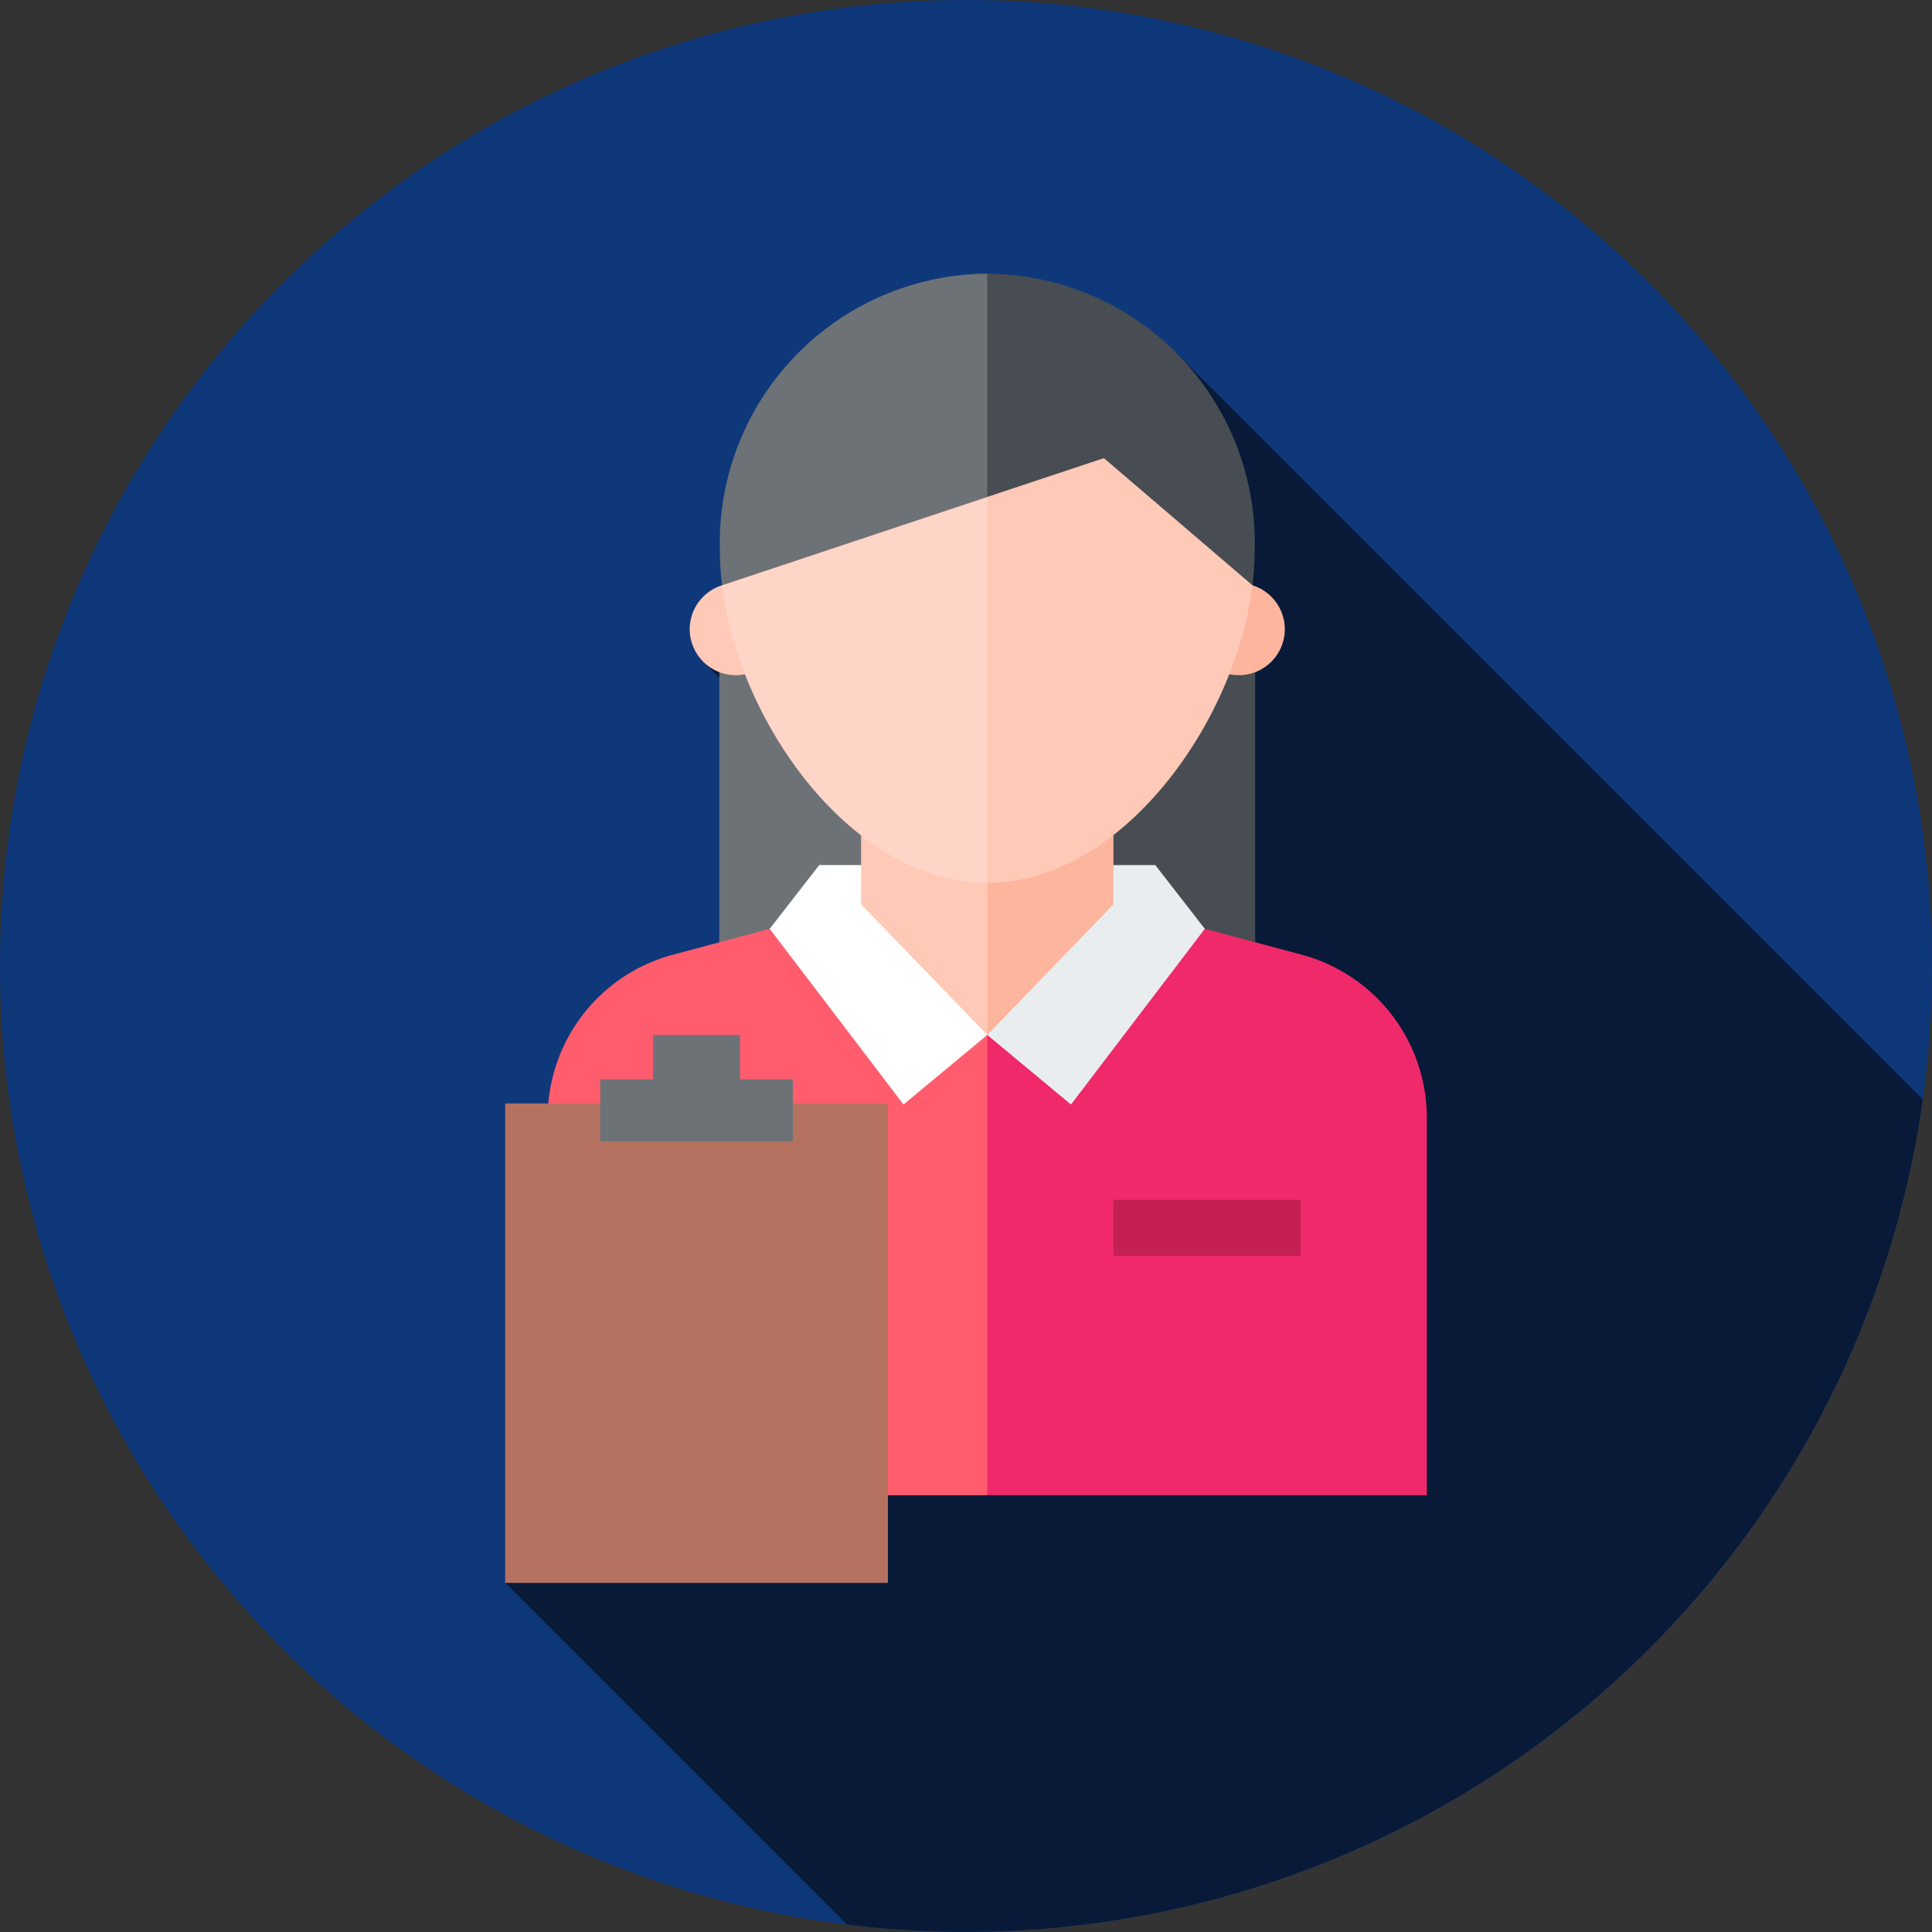
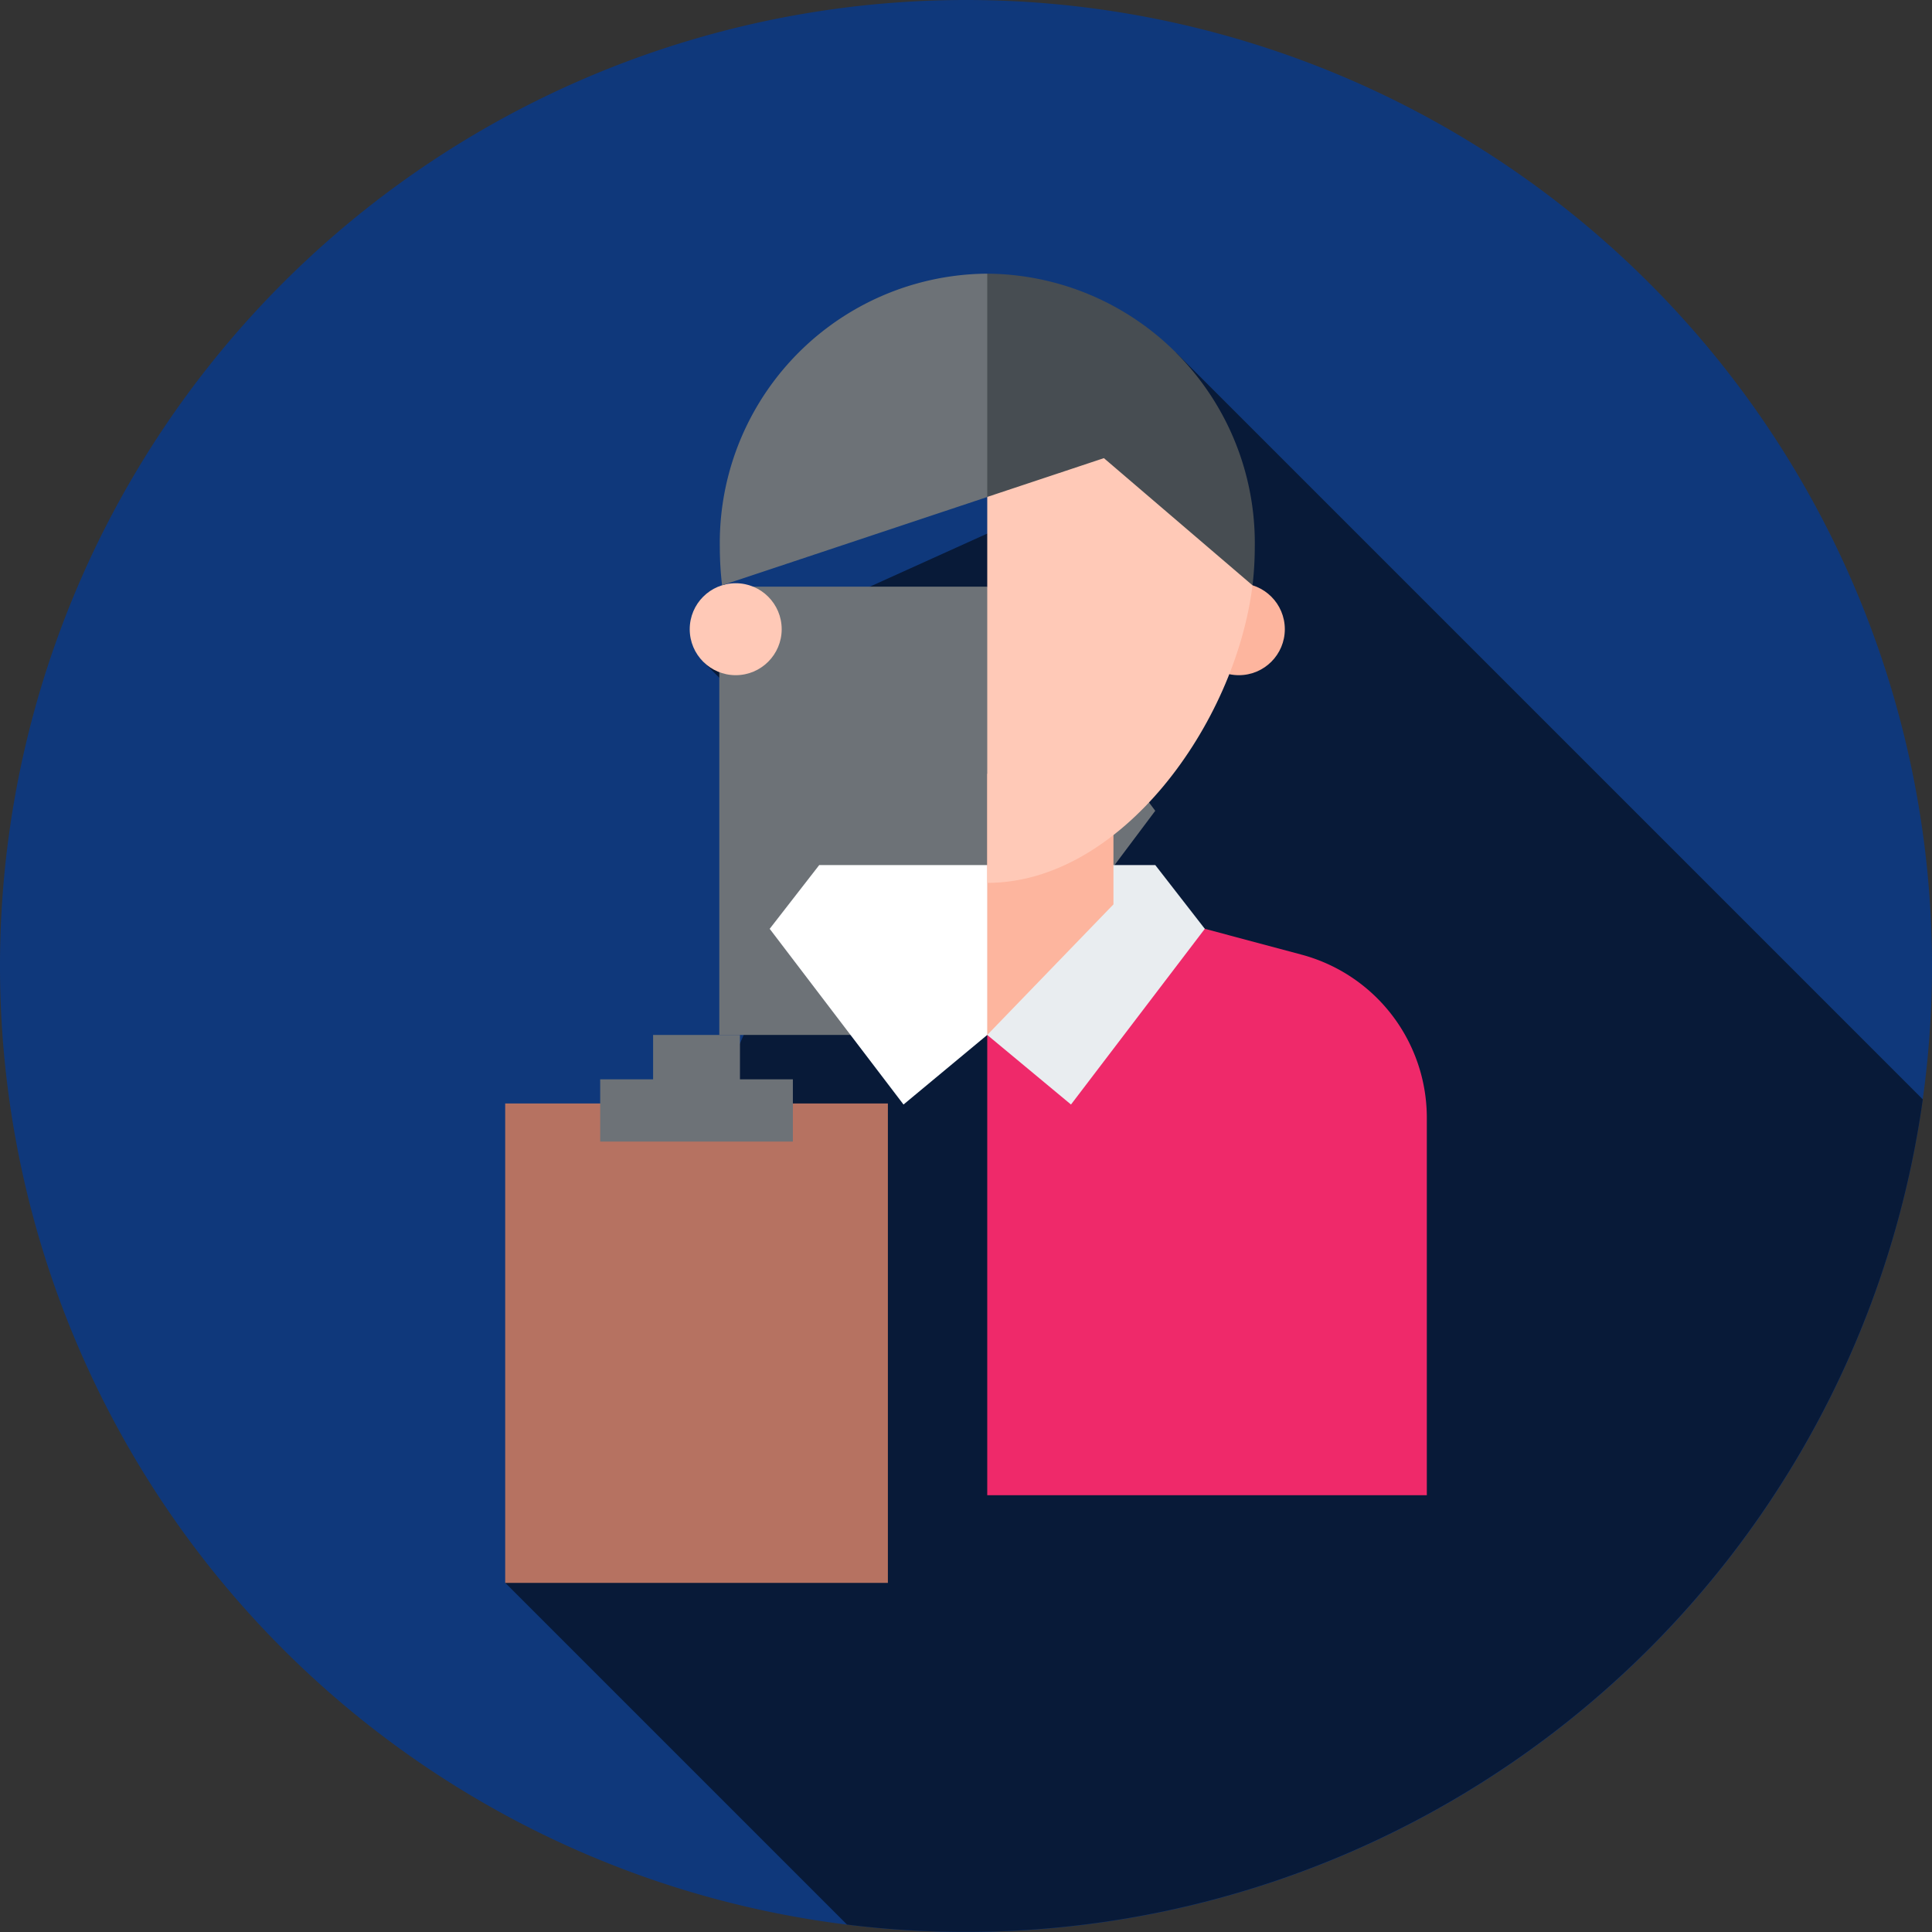
<svg xmlns="http://www.w3.org/2000/svg" width="90" height="90" viewBox="0 0 90 90">
  <rect x="0" y="0" width="90" height="90" fill="#333333" stroke="none" />
  <path d="M90,45A45,45,0,1,1,45,0,45,45,0,0,1,90,45Z" fill="#0f387b" />
  <path d="M199.919,128.268l-34.78-34.78-3.22,5.9-18.8,8.5,6.576,6.576-15.813,36.322,15.923,15.923a45.025,45.025,0,0,0,50.114-38.446Z" transform="translate(-110.348 -77.055)" fill="#081a38" />
  <g transform="translate(23.534 12.748)">
    <g transform="translate(9.974 14.58)">
      <path d="M203.1,176.348H190.622V155.465H203.1l7.83,10.442Z" transform="translate(-190.622 -155.465)" fill="#6d7277" />
-       <path d="M261.631,155.465h12.482v20.883H261.631Z" transform="translate(-249.149 -155.465)" fill="#474d52" />
    </g>
    <g transform="translate(1.98 29.381)">
-       <path d="M165.621,267.19H145.145v-17.58a7.868,7.868,0,0,1,5.837-7.6l8.762-2.342h5.878l10.128,11.358Z" transform="translate(-145.145 -239.666)" fill="#ff5d6e" />
      <path d="M282.107,267.19H261.631V239.666h5.878l8.762,2.342a7.868,7.868,0,0,1,5.837,7.6v17.58Z" transform="translate(-241.155 -239.666)" fill="#ef296a" />
    </g>
    <g transform="translate(8.596 14.421)">
      <circle cx="2.142" cy="2.142" r="2.142" fill="#ffc9b7" />
      <circle cx="2.142" cy="2.142" r="2.142" transform="translate(23.438)" fill="#fdb59e" />
    </g>
    <path d="M133.882,292.431h17.827v22.333H133.882Z" transform="translate(-133.882 -253.775)" fill="#b67261" />
    <path d="M165.568,276.335v-2.067h-4.046v2.067h-2.465v2.9h8.976v-2.9Z" transform="translate(-154.632 -238.804)" fill="#6d7277" />
    <path d="M214.106,229.252h-7.828l-2.307,2.969,6.234,8.185,3.9-3.241,2.994-3.1Z" transform="translate(-191.65 -201.701)" fill="#fff" />
    <path d="M269.46,229.252l2.307,2.969-6.234,8.185-3.9-3.241v-7.913Z" transform="translate(-239.176 -201.701)" fill="#e9edf0" />
    <g transform="translate(10.099 1.044)">
      <g transform="translate(6.48 22.255)">
-         <path d="M234.072,217.229l-5.878-6.082v-6.082h5.878l3.687,6.082Z" transform="translate(-228.194 -205.064)" fill="#ffc9b7" />
        <path d="M267.509,211.146l-5.878,6.082V205.064h5.878Z" transform="translate(-255.753 -205.064)" fill="#fdb59e" />
      </g>
-       <path d="M203.689,105.794c-6.245,0-11.579-7.4-12.357-13.862,0,0,5.593-13.475,12.357-13.475l4.74,14.128Z" transform="translate(-191.332 -78.458)" fill="#ffd5c8" />
-       <path d="M261.631,105.794c6.227,0,11.556-7.416,12.357-13.862,0,0-5.593-13.475-12.357-13.475Z" transform="translate(-249.274 -78.458)" fill="#ffc9b7" />
+       <path d="M261.631,105.794c6.227,0,11.556-7.416,12.357-13.862,0,0-5.593-13.475-12.357-13.475" transform="translate(-249.274 -78.458)" fill="#ffc9b7" />
    </g>
    <path d="M203.2,72.52a12.547,12.547,0,0,0-12.462,12.759,15.288,15.288,0,0,0,.105,1.759L203.2,82.923l2.747-5.027Z" transform="translate(-180.74 -72.52)" fill="#6d7277" />
    <path d="M267.065,81.115l6.923,5.925a15.243,15.243,0,0,0,.105-1.759,12.547,12.547,0,0,0-12.462-12.759v10.4Z" transform="translate(-239.175 -72.521)" fill="#474d52" />
-     <path d="M295.069,317.955h8.721v2.619h-8.721Z" transform="translate(-266.735 -274.812)" fill="#c52053" />
  </g>
</svg>